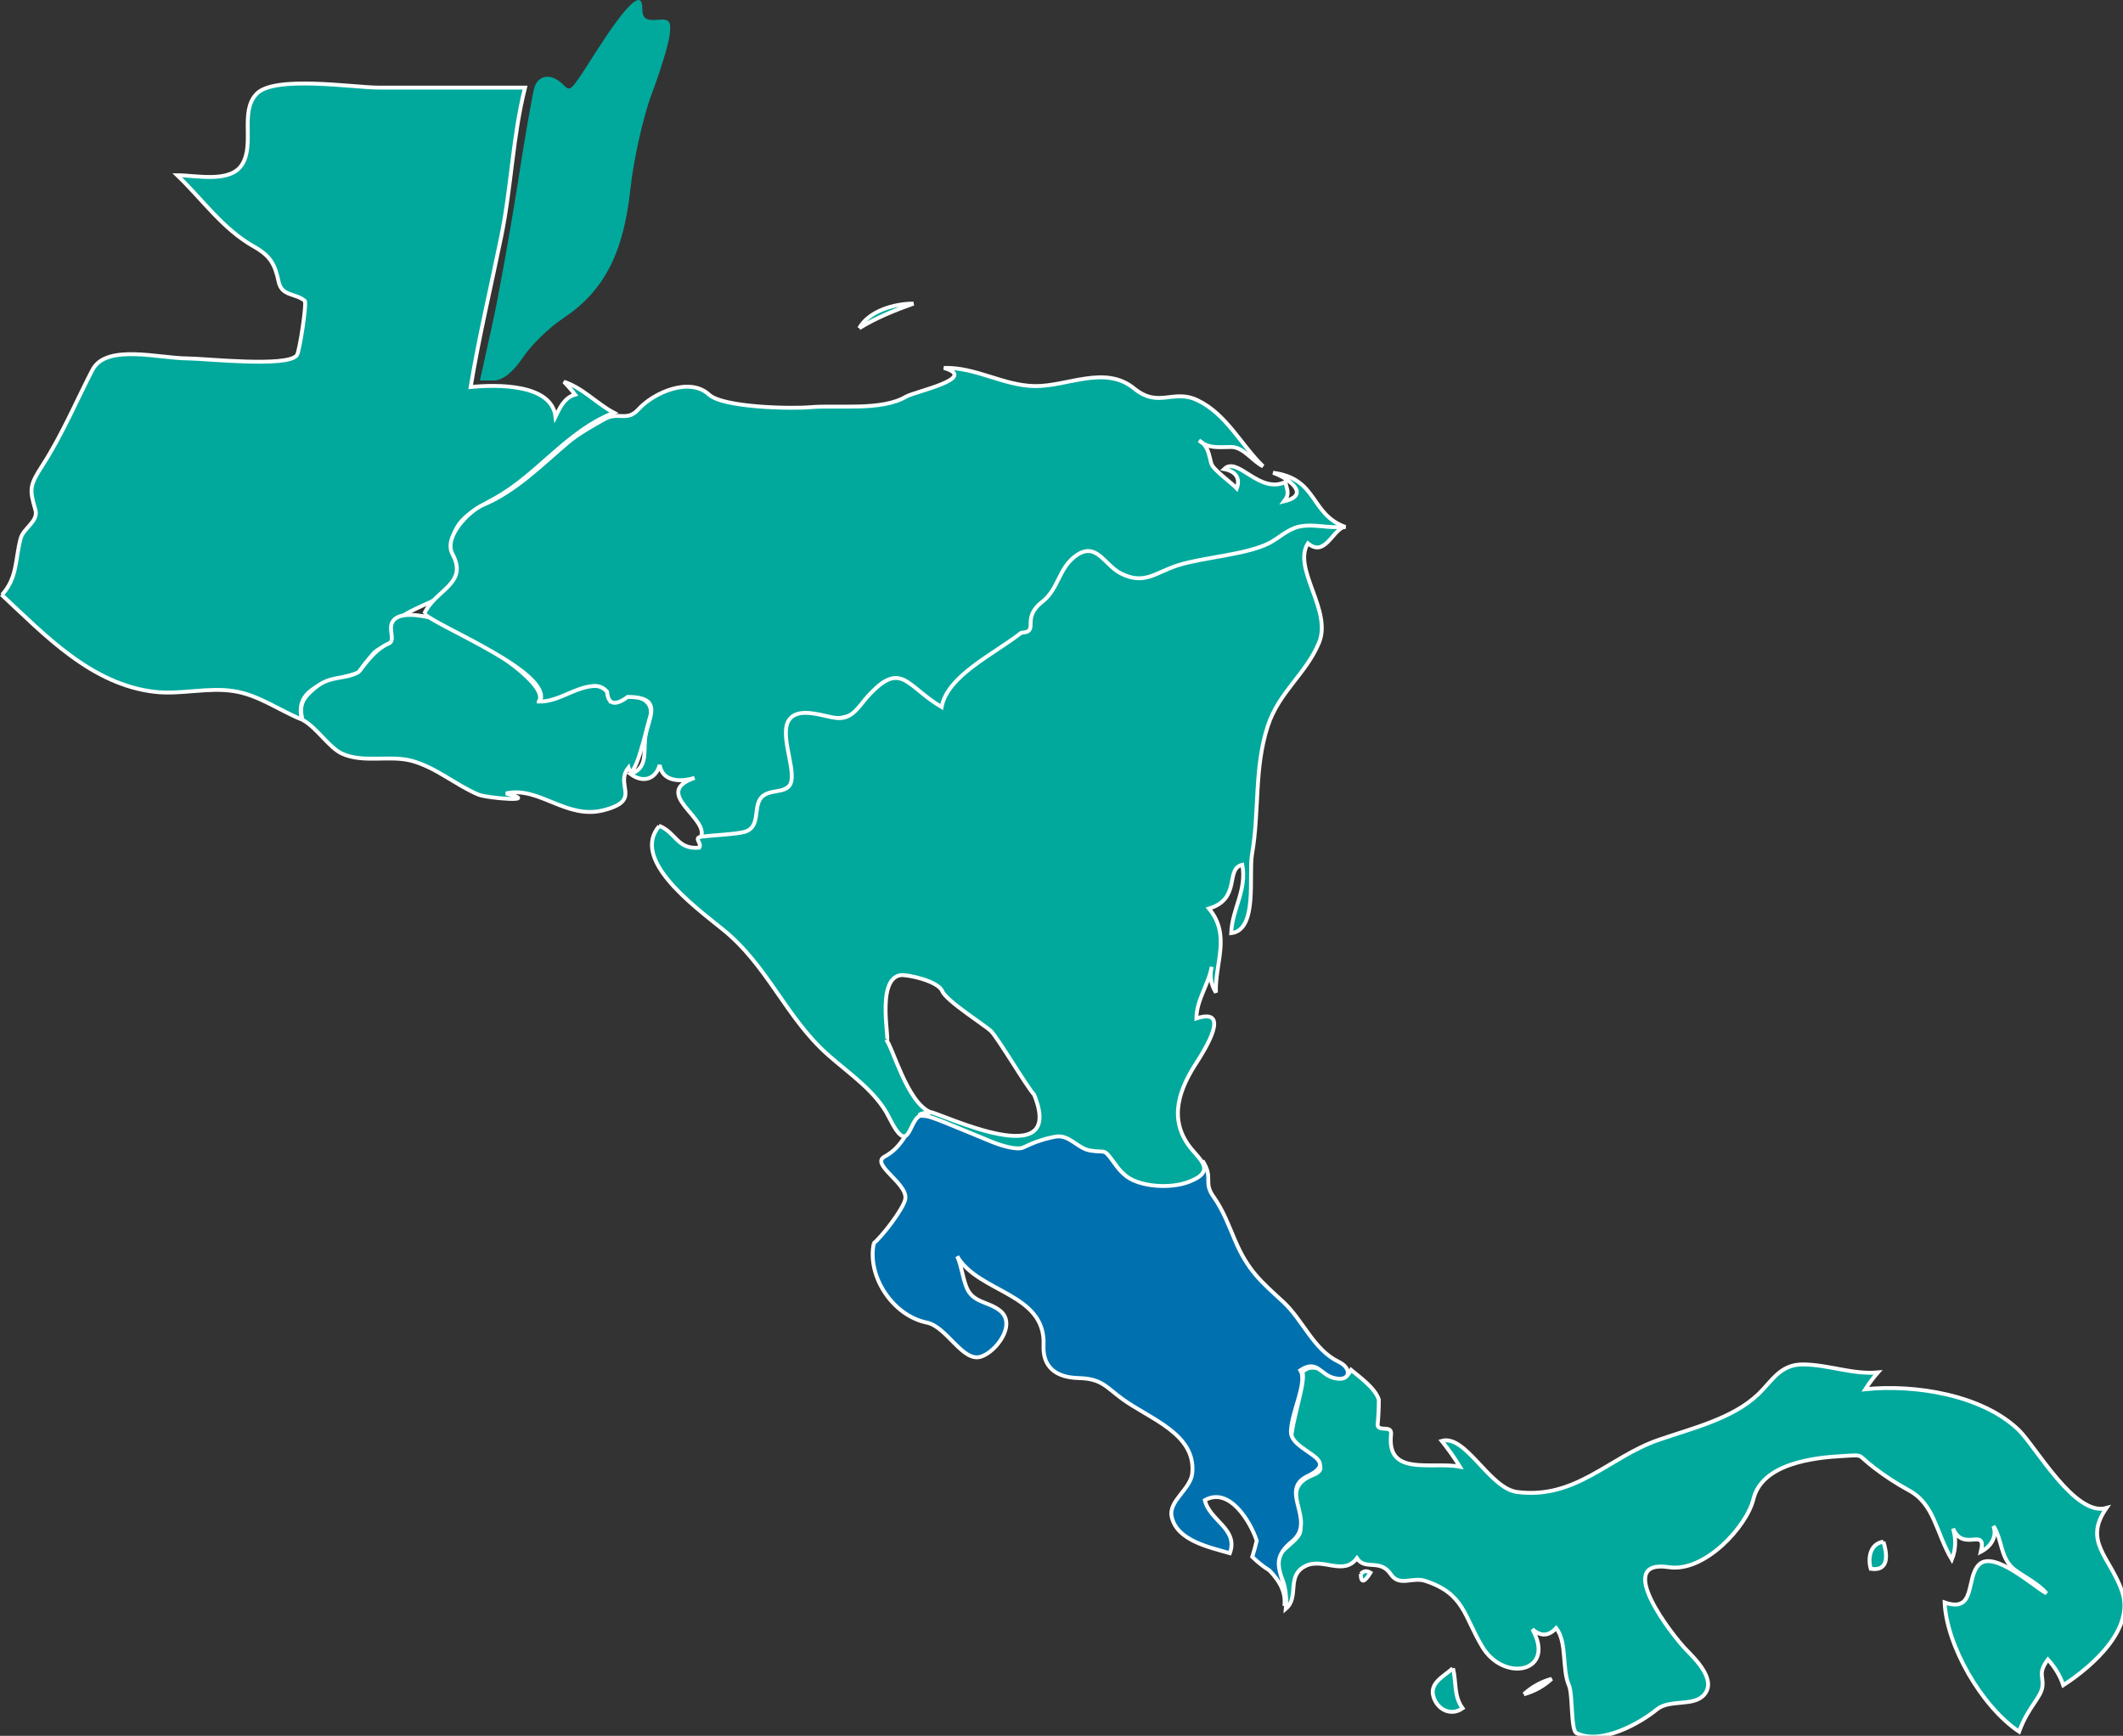
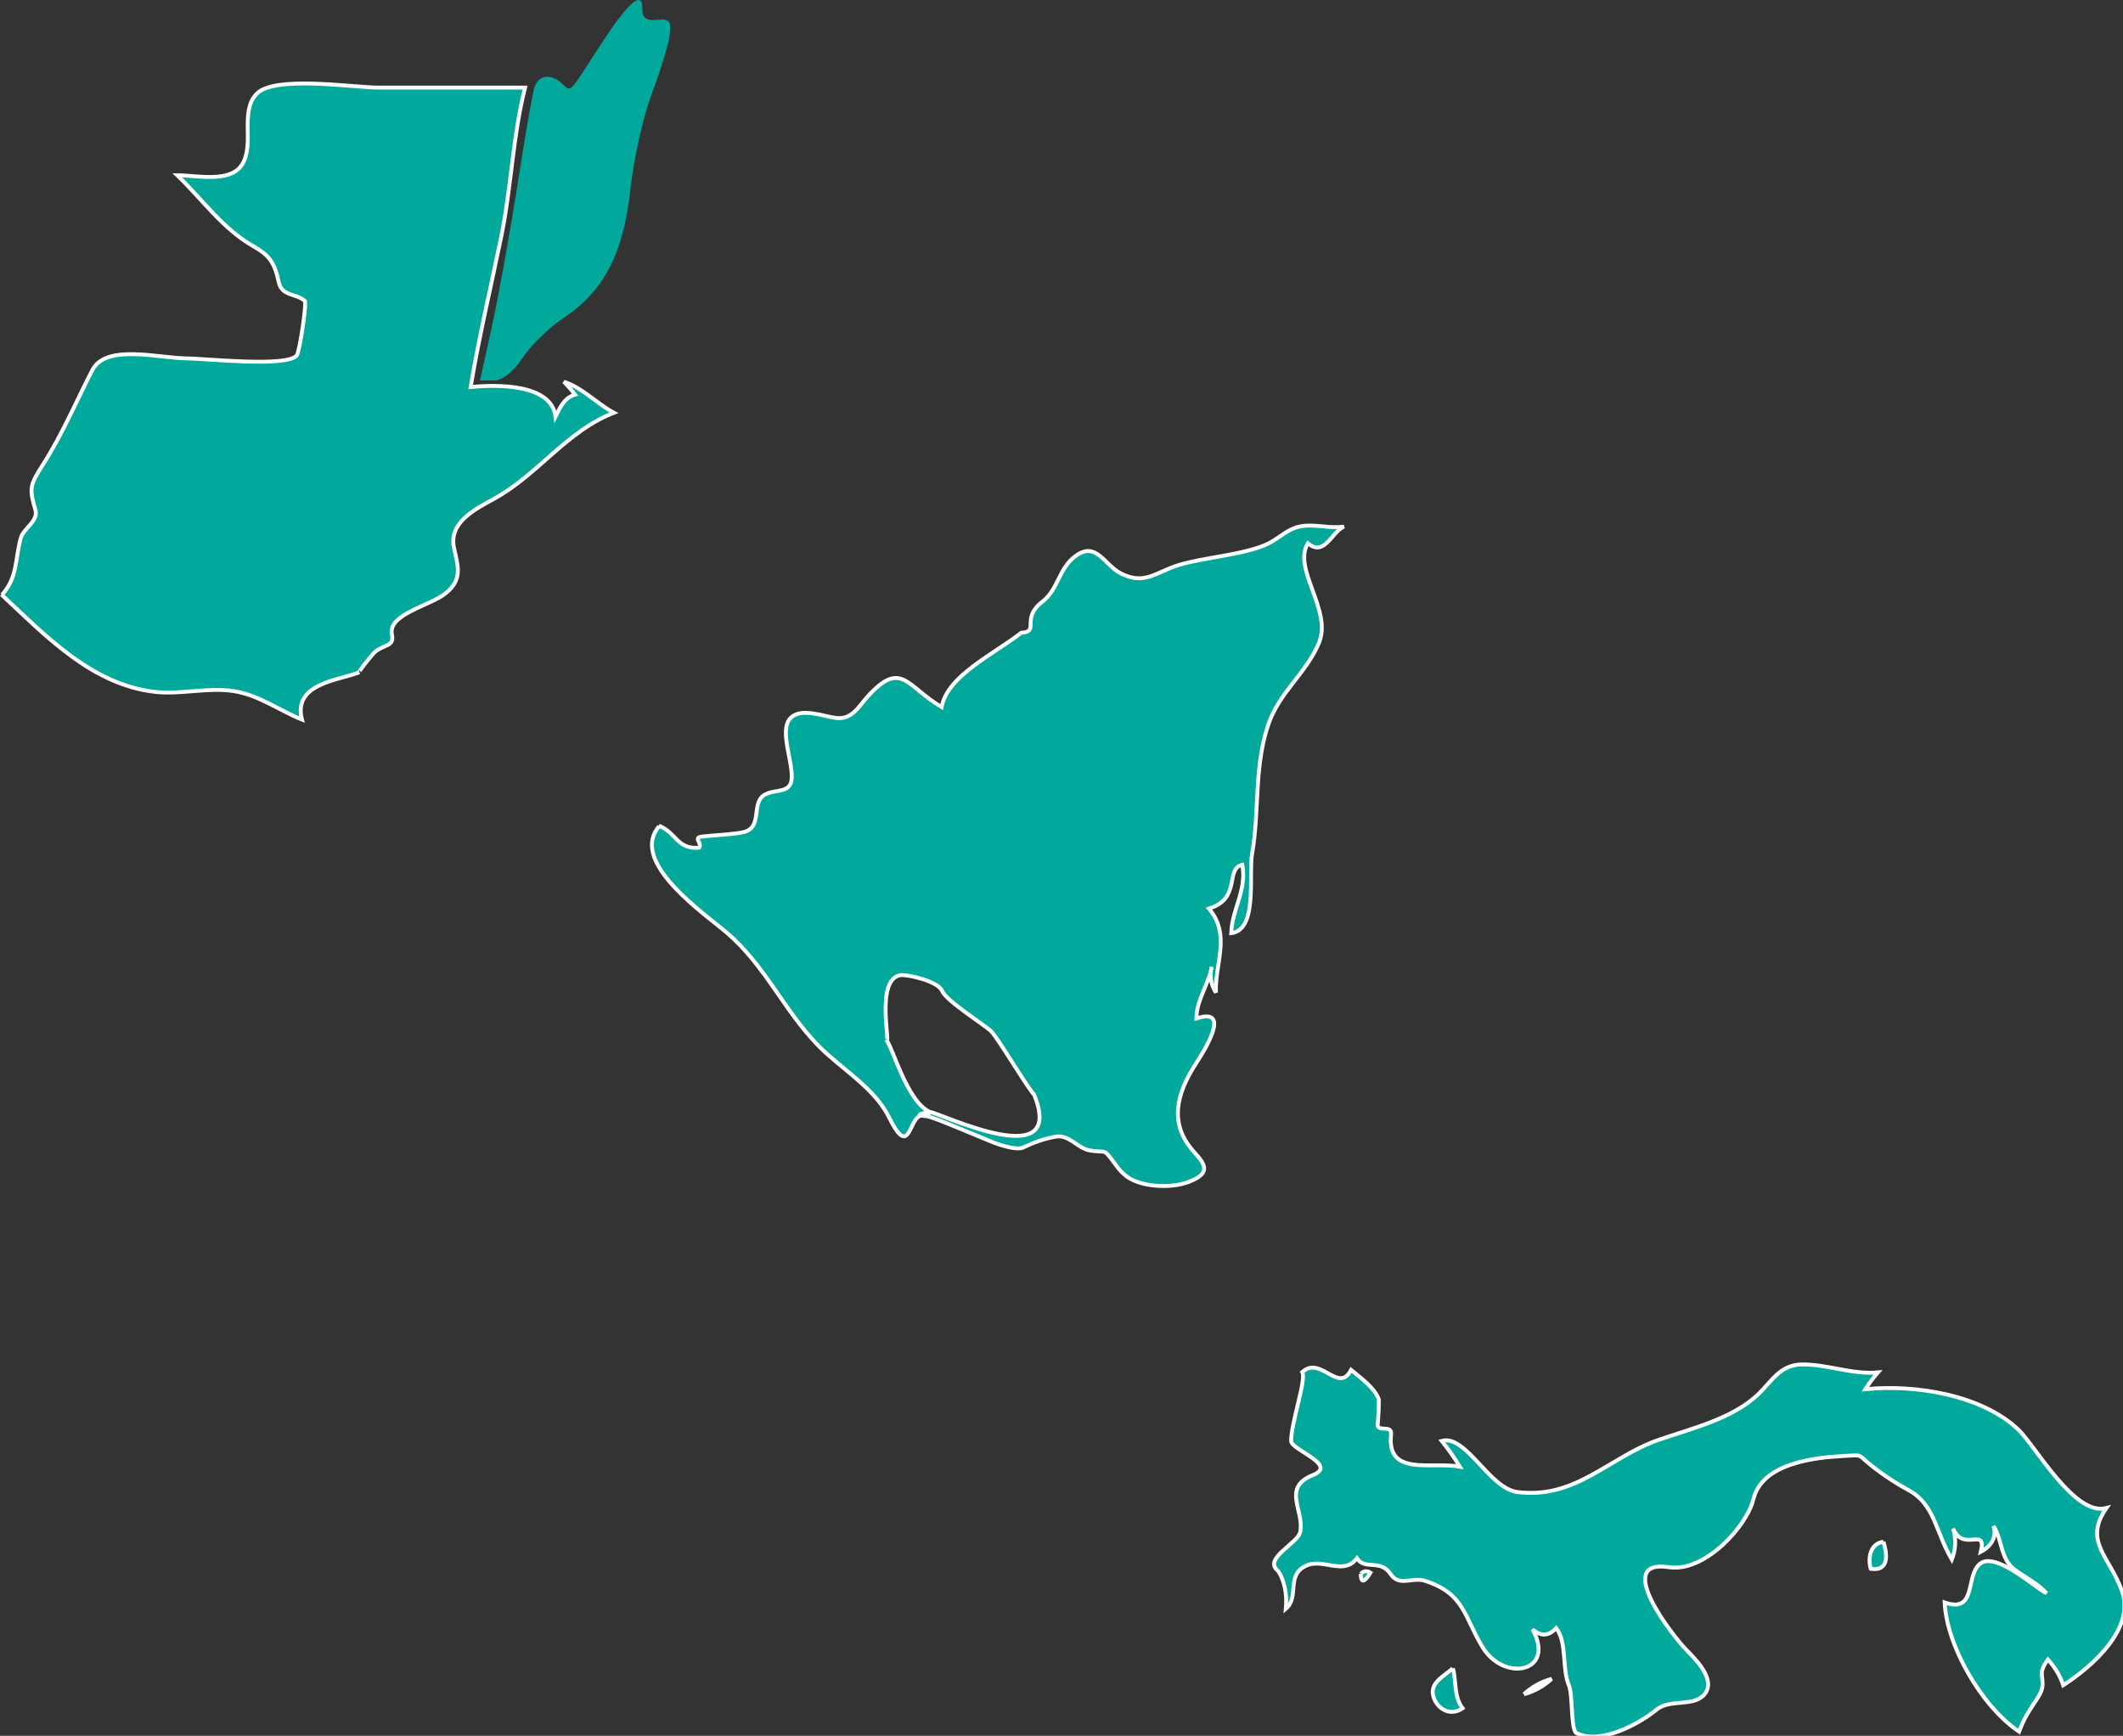
<svg xmlns="http://www.w3.org/2000/svg" xmlns:ns1="http://www.inkscape.org/namespaces/inkscape" xmlns:ns2="http://sodipodi.sourceforge.net/DTD/sodipodi-0.dtd" width="512" height="418.571" viewBox="0 0 135.467 110.747" version="1.1" id="svg4546" ns1:version="1.2.2 (b0a8486541, 2022-12-01)" ns2:docname="map.svg">
  <rect x="0" y="0" width="135.467" height="110.747" fill="#333333" stroke="none" />
  <defs id="defs4543" />
  <g ns1:label="Capa 1" ns1:groupmode="layer" id="layer1">
    <g id="g5109" transform="matrix(1.252,0,0,1.252,-142.677,-167.84)">
      <path id="gt" class="cls-5" d="m 114.061,164.367 c 0.802,-0.884 0.664,-1.818 0.953,-2.879 0.14,-0.516 0.921,-0.873 0.749,-1.45 -0.31,-1.061 -0.299,-1.241 0.365,-2.273 1.005,-1.548 1.852,-3.545 2.548,-4.866 0.706,-1.341 3.416,-0.577 4.85,-0.577 0.826,0 5.138,0.476 5.567,-0.169 0.14,-0.209 0.513,-2.68 0.397,-2.77 -0.492,-0.397 -1.167,-0.22 -1.328,-0.963 -0.183,-0.844 -0.386,-1.302 -1.23,-1.778 -1.627,-0.913 -2.643,-2.413 -3.94,-3.654 0.984,0 2.741,0.426 3.328,-0.585 0.611,-1.053 -0.14,-2.651 0.706,-3.553 0.9,-0.974 4.948,-0.328 6.242,-0.328 h 7.451 c -0.632,2.492 -0.696,5.054 -1.209,7.564 -0.524,2.561 -1.135,5.112 -1.564,7.694 1.318,-0.13 4.122,-0.18 4.326,1.508 0.214,-0.437 0.439,-0.963 0.995,-1.122 -0.172,-0.228 -0.365,-0.447 -0.566,-0.656 0.984,0.328 1.659,1.111 2.548,1.58 -2.397,0.923 -3.876,3.156 -6.08,4.368 -1.027,0.566 -2.365,1.23 -2.066,2.543 0.204,0.934 0.429,1.569 -0.397,2.262 -0.781,0.664 -2.987,1.072 -2.773,2.125 0.13,0.624 -0.376,0.497 -0.857,0.884 -0.095,0.069 -0.921,1.093 -0.802,1.042 -0.974,0.407 -3.416,0.545 -2.924,2.413 -1.156,-0.466 -2.196,-1.251 -3.469,-1.45 -1.296,-0.209 -2.678,0.18 -3.993,0.04 -3.276,-0.357 -5.665,-2.929 -7.858,-4.964" style="fill:#00a99c;fill-opacity:1;fill-rule:evenodd;stroke:#ffffff;stroke-width:0.198px" />
      <g id="pa" style="fill:#00a99c;fill-opacity:1" transform="matrix(0.265,0,0,0.265,113.96,134.061)">
        <path id="path2682" class="cls-4" d="m 245.64,301.93 c -2.59,-2.29 3.97,-5.18 4.41,-7.32 0.89,-4.09 -3.64,-8.52 2.43,-10.96 4.98,-1.99 -4.17,-4.84 -4.17,-6.57 0,-3.53 2.99,-11.86 2.14,-13.25 3.56,-3.26 6.96,4.28 9.39,-0.41 1.86,1.54 4.57,3.45 5.34,5.7 0,1.65 -0.08,3.3 -0.24,4.95 0.32,1.31 2.79,-0.15 2.59,1.76 -0.89,8.14 7.73,5.18 13.23,6.19 -1.05,-1.73 -2.23,-3.38 -3.48,-4.95 4.65,-1.31 9.15,9.16 14.53,9.83 11.29,1.43 17.64,-6.72 27.15,-10.02 6.51,-2.25 14.16,-4.05 19.1,-8.7 2.71,-2.55 4.21,-5.78 8.58,-5.82 4.9,0 9.63,1.99 14.53,1.54 -0.89,1.01 -1.7,2.1 -2.43,3.23 9.55,-0.98 22.5,1.09 29.5,7.84 3.32,3.23 10.8,16.7 16.87,15.01 -4.49,6.42 0.61,9.31 2.99,15.95 2.55,7.17 -5.5,14.37 -11.29,18.12 -0.61,-1.84 -1.62,-3.49 -2.95,-4.95 -1.94,2.66 -0.85,3.08 -1.05,5.14 -0.2,2.14 -2.79,4.01 -4.49,8.74 -7.28,-4.88 -13.96,-16.62 -14.32,-24.84 6.11,2.1 4.01,-4.69 6.6,-7.28 2.87,-2.85 10.48,4.2 12.99,5.52 -1.66,-1.91 -4.01,-3 -6.07,-4.5 -2.87,-2.14 -2.35,-5.7 -4.13,-8.44 0.73,2.1 -0.49,3.94 -2.43,4.95 1.21,-4.99 -3.36,0.23 -5.34,-4.47 0.61,2.03 0.53,4.01 -0.24,5.97 -3.12,-5.29 -3.28,-10.66 -8.34,-13.36 -2.27,-1.24 -4.45,-2.66 -6.47,-4.2 -3.64,-2.74 -1.82,-2.59 -6.03,-2.36 -5.79,0.3 -15.66,1.46 -17.32,8.29 -1.25,5.22 -9.35,14.15 -16.27,13.09 -10.89,-1.65 0.85,13.32 3.28,15.8 1.86,1.91 5.87,5.82 3.6,8.63 -2.02,2.51 -6.68,0.86 -9.19,2.93 -3.28,2.7 -10.84,6.9 -15.46,4.54 -1.09,-0.56 -0.69,-7.43 -1.42,-9.12 -1.42,-3.26 -0.32,-8.29 -2.47,-11.07 -1.46,1.58 -2.95,1.65 -4.57,0.23 4.61,8.25 -5.46,10.32 -9.63,3.38 -3.56,-5.89 -3.44,-10.21 -10.97,-12.68 -2.47,-0.83 -4.98,1.2 -6.64,-1.28 -2.1,-3.08 -4.9,-0.64 -6.51,-3.08 -2.63,3.49 -6.56,-0.19 -9.91,1.5 -3.76,1.88 -1.09,5.93 -3.76,8.22 0.28,-3.04 -0.36,-5.7 -1.62,-7.47" style="fill:#00a99c;fill-opacity:1;fill-rule:evenodd;stroke:#ffffff;stroke-width:0.75px;stroke-miterlimit:3.68" />
        <path id="path4792" class="cls-4" d="m 261.71,302.64 c 0,1.8 0.65,1.73 1.86,-0.23 -0.73,-0.45 -1.34,-0.34 -1.86,0.23" style="fill:#00a99c;fill-opacity:1;fill-rule:evenodd;stroke:#ffffff;stroke-width:0.75px;stroke-miterlimit:3.68" />
        <path id="path4794" class="cls-4" d="m 279.39,320.8 c -1.7,1.58 -4.57,2.78 -3.68,5.55 0.73,2.29 3.24,3.75 5.58,2.14 -1.74,-2.33 -1.17,-5.14 -1.86,-7.69" style="fill:#00a99c;fill-opacity:1;fill-rule:evenodd;stroke:#ffffff;stroke-width:0.75px;stroke-miterlimit:3.68" />
        <path id="path4796" class="cls-4" d="m 293.07,325.79 c 2.06,-0.56 3.84,-1.58 5.34,-2.96 -2.06,0.56 -3.84,1.58 -5.34,2.96" style="fill:#00a99c;fill-opacity:1;fill-rule:evenodd;stroke:#ffffff;stroke-width:0.75px;stroke-miterlimit:3.68" />
        <path id="path4802" class="cls-4" d="m 362.22,296.45 c -2.67,0.41 -2.99,3.3 -2.43,5.22 3.76,0.53 3.08,-3.15 2.43,-5.22" style="fill:#00a99c;fill-opacity:1;fill-rule:evenodd;stroke:#ffffff;stroke-width:0.75px;stroke-miterlimit:3.68" />
      </g>
-       <path id="cr" class="cls-3" d="m 158.461,197.437 c 0.418,-0.318 1.553,-1.786 1.638,-2.283 0.13,-0.794 -1.789,-1.757 -1.061,-2.154 0.857,-0.466 1.082,-1.151 1.67,-2.056 0.235,-0.357 3.061,0.913 3.469,1.101 1.982,0.913 1.722,0.318 3.567,-0.159 0.815,-0.209 1.167,0.953 2.506,0.736 0.601,0.736 0.802,1.429 1.852,1.609 1.318,0.228 3.212,0.278 3.149,-1.021 0.579,0.913 0,1.072 0.579,1.865 0.471,0.664 0.759,1.45 1.072,2.183 0.664,1.558 1.328,2.103 2.453,3.138 1.016,0.934 1.543,2.442 2.836,3.059 0.706,0.339 0.601,1.061 -0.278,0.815 -0.675,-0.188 -0.836,-0.942 -1.68,-0.386 0.376,0.616 -0.45,2.103 -0.482,3.117 -0.032,1.042 2.688,1.389 0.836,2.283 -1.487,0.725 0.513,2.273 -0.781,3.326 -1.434,1.162 -0.085,1.857 -0.386,3.286 0.085,-0.725 -0.257,-1.281 -0.759,-1.807 -0.32,-0.198 -0.611,-0.437 -0.878,-0.696 0.085,-0.278 0.161,-0.545 0.225,-0.823 -0.278,-0.873 -1.36,-2.789 -2.643,-2.064 0.246,1.061 1.722,1.45 1.275,2.701 -1.061,-0.307 -2.709,-0.646 -2.966,-1.865 -0.172,-0.794 0.974,-1.4 1.05,-2.215 0.193,-2.006 -2.162,-2.76 -3.553,-3.773 -0.847,-0.616 -1.061,-1.042 -2.238,-1.072 -1.156,-0.029 -1.841,-0.556 -1.789,-1.677 0.119,-2.662 -3.297,-2.651 -4.4,-4.527 0.225,0.505 0.267,1.053 0.471,1.569 0.32,0.815 1.103,0.714 1.712,1.201 0.847,0.675 -0.161,2.056 -0.942,2.334 -0.953,0.347 -1.757,-1.519 -2.794,-1.728 -1.736,-0.357 -3.051,-2.363 -2.699,-4.03" style="fill:#0071ae;fill-opacity:1;fill-rule:evenodd;stroke:#ffffff;stroke-width:0.198px;stroke-miterlimit:3.68" />
-       <path id="sv" class="cls-4" d="m 129.38,170.741 c -0.214,-0.794 0.064,-1.151 0.611,-1.609 0.815,-0.696 1.543,-0.418 2.249,-0.833 0.095,-0.061 0.728,-1.122 1.532,-1.45 0.31,-0.13 0.053,-0.585 0.13,-0.942 0.183,-0.783 1.585,-0.476 2.14,-0.339 0.921,0.238 5.911,3.127 5.408,4.188 1.016,0 3.286,-1.746 3.619,0 0.878,-0.537 2.408,-0.188 1.992,0.934 -0.085,0.238 -0.802,3.474 -1.072,2.482 -0.728,0.913 0.738,1.659 -1.275,2.175 -1.905,0.487 -3.297,-1.251 -4.969,-0.855 1.852,0.466 -0.963,0.249 -1.423,0.05 -1.156,-0.497 -2.119,-1.36 -3.352,-1.707 -1.156,-0.318 -2.484,0.13 -3.588,-0.378 -0.654,-0.307 -1.262,-1.302 -1.982,-1.707" style="fill:#00a99c;fill-opacity:1;fill-rule:evenodd;stroke:#ffffff;stroke-width:0.198px;stroke-miterlimit:3.68" />
      <g id="hn" transform="matrix(0.265,0,0,0.265,113.96,134.061)">
-         <path id="path5978" class="cls-2" d="m 81.59,118.03 c 2.02,-4.65 8.58,-5.7 5.42,-11.52 -1.74,-3.26 3.16,-8.25 5.87,-9.42 6.31,-2.63 11.25,-7.69 16.35,-12.01 2.02,-1.69 4.69,-3.19 7.04,-4.5 2.71,-1.5 4.25,0.56 6.47,-1.84 3.03,-3.34 9.95,-6.27 13.6,-2.89 2.63,2.48 15.62,2.78 19.5,2.44 5.42,-0.45 13.72,0.75 18.41,-2.03 1.66,-0.98 14.12,-3.56 7.28,-5.52 6.11,-0.19 11.37,3.38 17.44,3.49 6.27,0.11 13.52,-4.13 19.14,0.45 4.77,3.9 7.49,0 12.22,2.29 5.54,2.63 8.42,8.67 12.58,12.68 -1.94,-0.9 -3.76,-3.71 -6.11,-3.71 -2.35,0 -4.33,0.38 -6.19,-1.24 1.78,0.94 1.9,2.85 2.35,4.43 0.32,1.16 3.88,3.68 4.9,4.77 0.73,-1.99 -0.24,-3.3 -2.43,-3.71 2.59,-2.59 6.72,4.88 11.78,2.48 0.32,1.65 0.89,2.25 -0.24,3.71 5.42,-1.28 0.49,-4.62 -2.14,-5.48 8.7,1.13 7.04,7.95 13.92,10.43 -4.9,0.79 -9.43,0 -13.76,2.78 -3.76,2.44 -11.53,4.8 -16.15,4.69 -3.64,-0.08 -7,3.53 -10.12,2.66 -2.23,-0.6 -4.29,-1.39 -6.31,-2.44 -0.93,-0.49 -1.01,-2.25 -1.94,-2.4 -5.1,-0.98 -5.62,5.07 -7.45,7.62 -1.17,1.65 -3.24,2.48 -4.29,4.24 -0.57,0.98 0.77,2.66 -0.24,3.34 -3.72,2.51 -15.42,8.59 -17.2,14.33 -8.13,-4.8 -9.75,-9.01 -14.97,-0.83 -3.64,5.67 -14.69,0.45 -14.12,5.44 0.57,4.92 2.91,10.66 -3.36,11.63 -3.32,0.53 -2.75,3.83 -3.64,6 -1.54,3.83 -7.28,2.44 -10.56,2.85 2.43,-3.68 -9.67,-8.7 -1.05,-11.67 -2.63,0.83 -6.19,0.79 -6.72,-2.48 -0.77,2.78 -3.24,3.53 -5.62,1.73 3.2,-0.98 2.59,-4.05 2.79,-6.45 0.24,-3.94 4.13,-8.33 -3.32,-8.37 -2.47,1.8 -3.76,1.46 -3.97,-1.01 -0.77,-0.86 -1.74,-1.24 -2.95,-1.05 -3.48,0.38 -6.43,2.93 -9.95,2.96 2.63,-5.52 -19.55,-14.33 -22.26,-16.88" style="fill:#00a99c;fill-opacity:1;fill-rule:evenodd;stroke:#ffffff;stroke-width:0.75px;stroke-miterlimit:3.68" />
-         <path id="path6082" class="cls-2" d="m 165.24,63.1 c 3.24,-1.99 6.84,-3.45 10.44,-4.73 -3.76,0 -8.58,1.43 -10.44,4.73" style="fill:#00a99c;fill-opacity:1;fill-rule:evenodd;stroke:#ffffff;stroke-width:0.75px;stroke-miterlimit:3.68" />
-       </g>
+         </g>
      <path id="ni" class="cls-4" d="m 147.539,176.133 c 0.889,0.347 0.921,1.222 2.056,1.122 0.161,-0.249 -0.331,-0.497 0.13,-0.566 0.471,-0.061 1.746,-0.119 2.172,-0.238 0.931,-0.259 0.341,-1.45 1.005,-1.876 0.492,-0.318 1.262,-0.069 1.392,-0.725 0.151,-0.823 -0.643,-2.511 -0.074,-3.167 0.513,-0.606 1.701,-0.119 2.344,-0.04 0.815,0.101 1.146,-0.566 1.606,-1.082 1.736,-1.905 1.961,-0.545 3.778,0.527 0.299,-1.598 2.622,-2.67 4.059,-3.784 0.974,-0.061 -0.053,-0.704 1.072,-1.58 0.847,-0.656 0.826,-1.728 1.736,-2.363 1.027,-0.714 1.423,0.476 2.26,0.913 1.22,0.624 1.789,-0.061 2.945,-0.418 1.251,-0.397 3.437,-0.527 4.604,-1.111 0.524,-0.267 0.953,-0.725 1.564,-0.855 0.759,-0.159 1.511,0.119 2.27,0 -0.643,0.288 -0.995,1.558 -1.841,0.855 -0.802,1.291 1.251,3.416 0.566,5.064 -0.664,1.598 -2.045,2.511 -2.611,4.249 -0.706,2.164 -0.418,4.329 -0.802,6.522 -0.183,1.061 0.31,3.871 -1.061,4.03 0.042,-1.241 0.802,-2.154 0.566,-3.485 -0.9,0.209 -0.032,1.728 -1.701,2.233 1.135,1.36 0.299,2.77 0.355,4.278 -0.257,-0.407 -0.331,-0.855 -0.214,-1.31 -0.161,0.902 -0.781,1.699 -0.781,2.63 1.831,-0.606 0.386,1.659 0.032,2.215 -0.868,1.32 -1.487,2.86 -0.376,4.318 0.492,0.656 1.423,1.251 -0.074,1.807 -0.878,0.328 -2.376,0.267 -3.138,-0.288 -0.225,-0.18 -0.418,-0.386 -0.579,-0.624 -0.643,-0.873 -0.418,-0.556 -1.275,-0.696 -0.664,-0.108 -1.072,-0.844 -1.789,-0.704 -0.579,0.108 -1.114,0.299 -1.617,0.545 -0.32,0.159 -1.146,-0.101 -1.564,-0.267 -2.151,-0.884 -3.117,-1.31 -3.416,-1.331 -0.151,0 -0.717,-0.061 0.225,-0.209 0.601,0.09 6.969,3.207 5.3,-0.884 -0.341,-0.347 -1.863,-2.918 -2.196,-3.236 -0.32,-0.307 -2.281,-1.54 -2.484,-2.035 -0.214,-0.527 -1.81,-0.863 -2.13,-0.815 -1.318,0.209 -0.46,3.683 -0.728,3.297 0.31,0.299 1.05,3.156 2.228,3.672 -0.161,0 0.042,0.288 -0.278,0.198 -0.847,-0.259 -0.643,2.424 -1.81,0.069 -0.654,-1.32 -2.035,-2.223 -3.127,-3.196 -2.151,-1.916 -3.051,-4.538 -5.363,-6.392 -1.476,-1.191 -4.667,-3.545 -3.223,-5.241" style="fill:#00a99c;fill-opacity:1;fill-rule:evenodd;stroke:#ffffff;stroke-width:0.198px;stroke-miterlimit:3.68" />
-       <path id="path3183" class="cls-1" d="m 139.027,150.698 c 0.341,-1.529 0.921,-4.776 1.307,-7.218 0.376,-2.442 0.77,-4.686 0.868,-4.985 0.214,-0.624 0.836,-0.704 1.402,-0.18 0.471,0.437 0.32,0.577 1.852,-1.807 1.5,-2.312 2.238,-2.987 2.238,-2.024 0,0.497 0.183,0.635 0.749,0.585 0.643,-0.061 0.738,0.05 0.643,0.794 -0.064,0.476 -0.471,1.818 -0.91,2.979 -0.439,1.162 -0.931,3.365 -1.093,4.895 -0.355,3.257 -1.36,5.173 -3.426,6.543 -0.706,0.466 -1.638,1.371 -2.056,2.006 -0.492,0.736 -1.027,1.162 -1.476,1.162 h -0.706 l 0.611,-2.77 v 0.021 z" style="fill:#00a99c;fill-opacity:1;stroke-width:0.265" />
+       <path id="path3183" class="cls-1" d="m 139.027,150.698 c 0.341,-1.529 0.921,-4.776 1.307,-7.218 0.376,-2.442 0.77,-4.686 0.868,-4.985 0.214,-0.624 0.836,-0.704 1.402,-0.18 0.471,0.437 0.32,0.577 1.852,-1.807 1.5,-2.312 2.238,-2.987 2.238,-2.024 0,0.497 0.183,0.635 0.749,0.585 0.643,-0.061 0.738,0.05 0.643,0.794 -0.064,0.476 -0.471,1.818 -0.91,2.979 -0.439,1.162 -0.931,3.365 -1.093,4.895 -0.355,3.257 -1.36,5.173 -3.426,6.543 -0.706,0.466 -1.638,1.371 -2.056,2.006 -0.492,0.736 -1.027,1.162 -1.476,1.162 h -0.706 v 0.021 z" style="fill:#00a99c;fill-opacity:1;stroke-width:0.265" />
    </g>
  </g>
</svg>